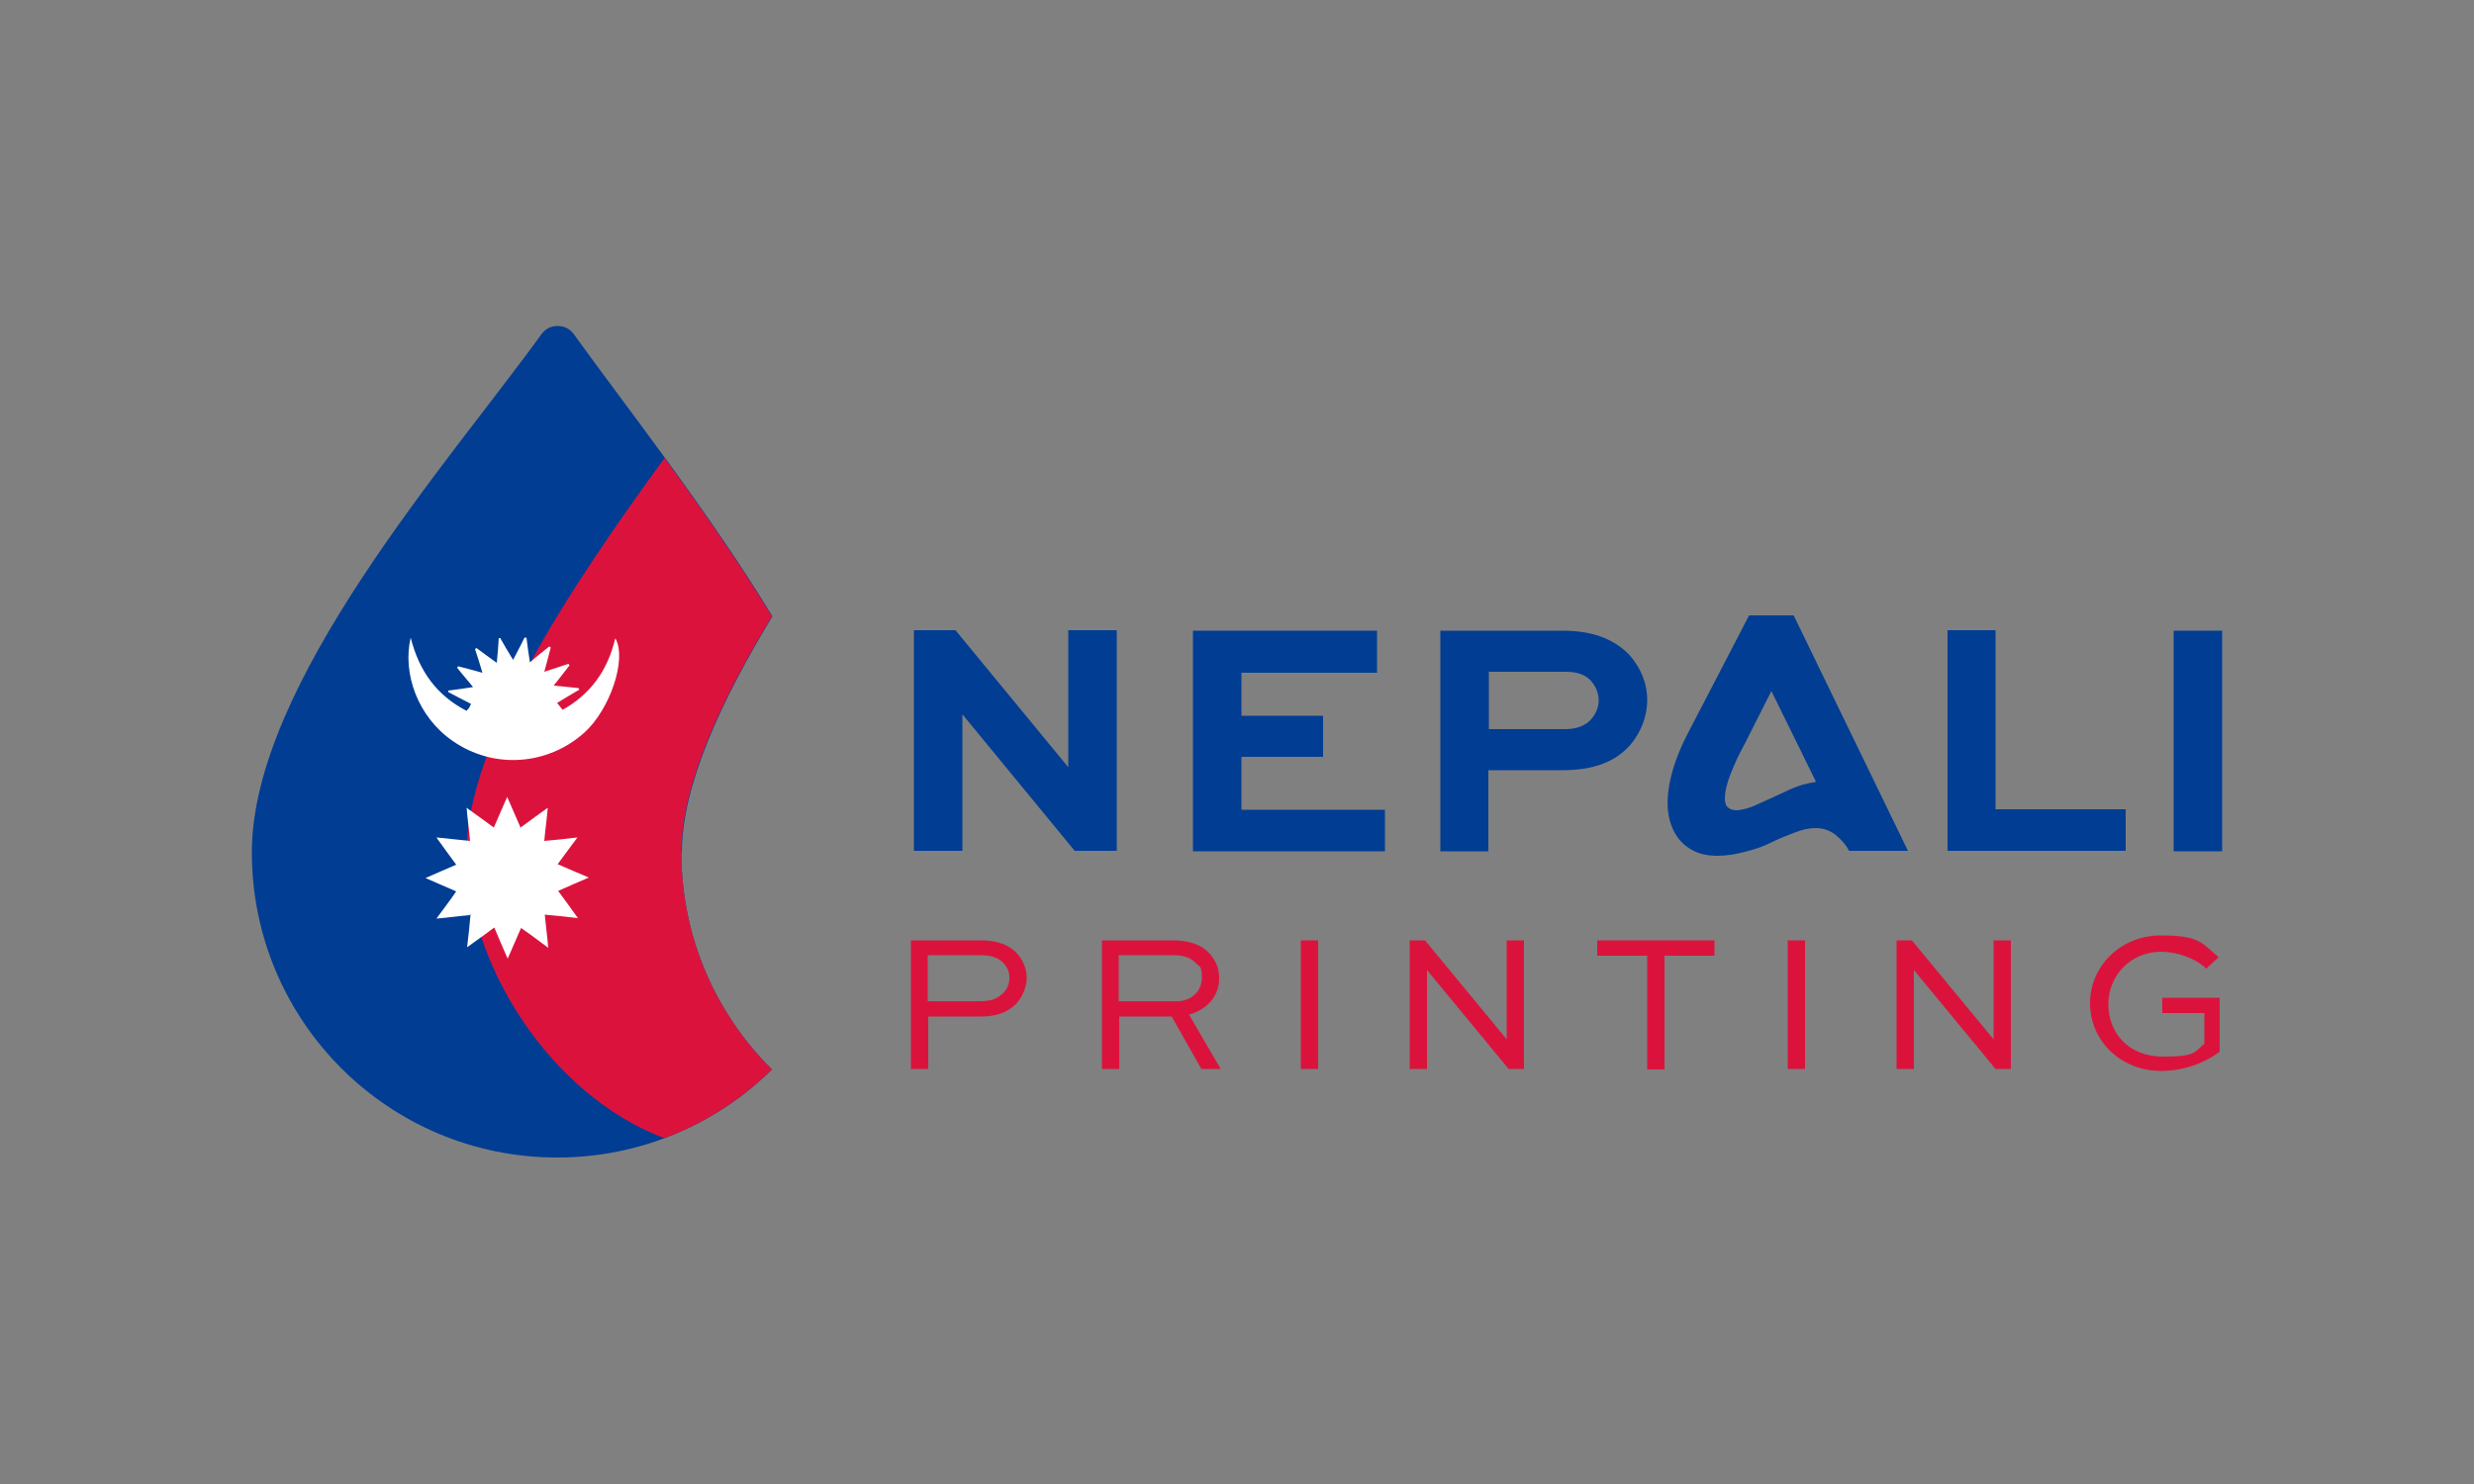
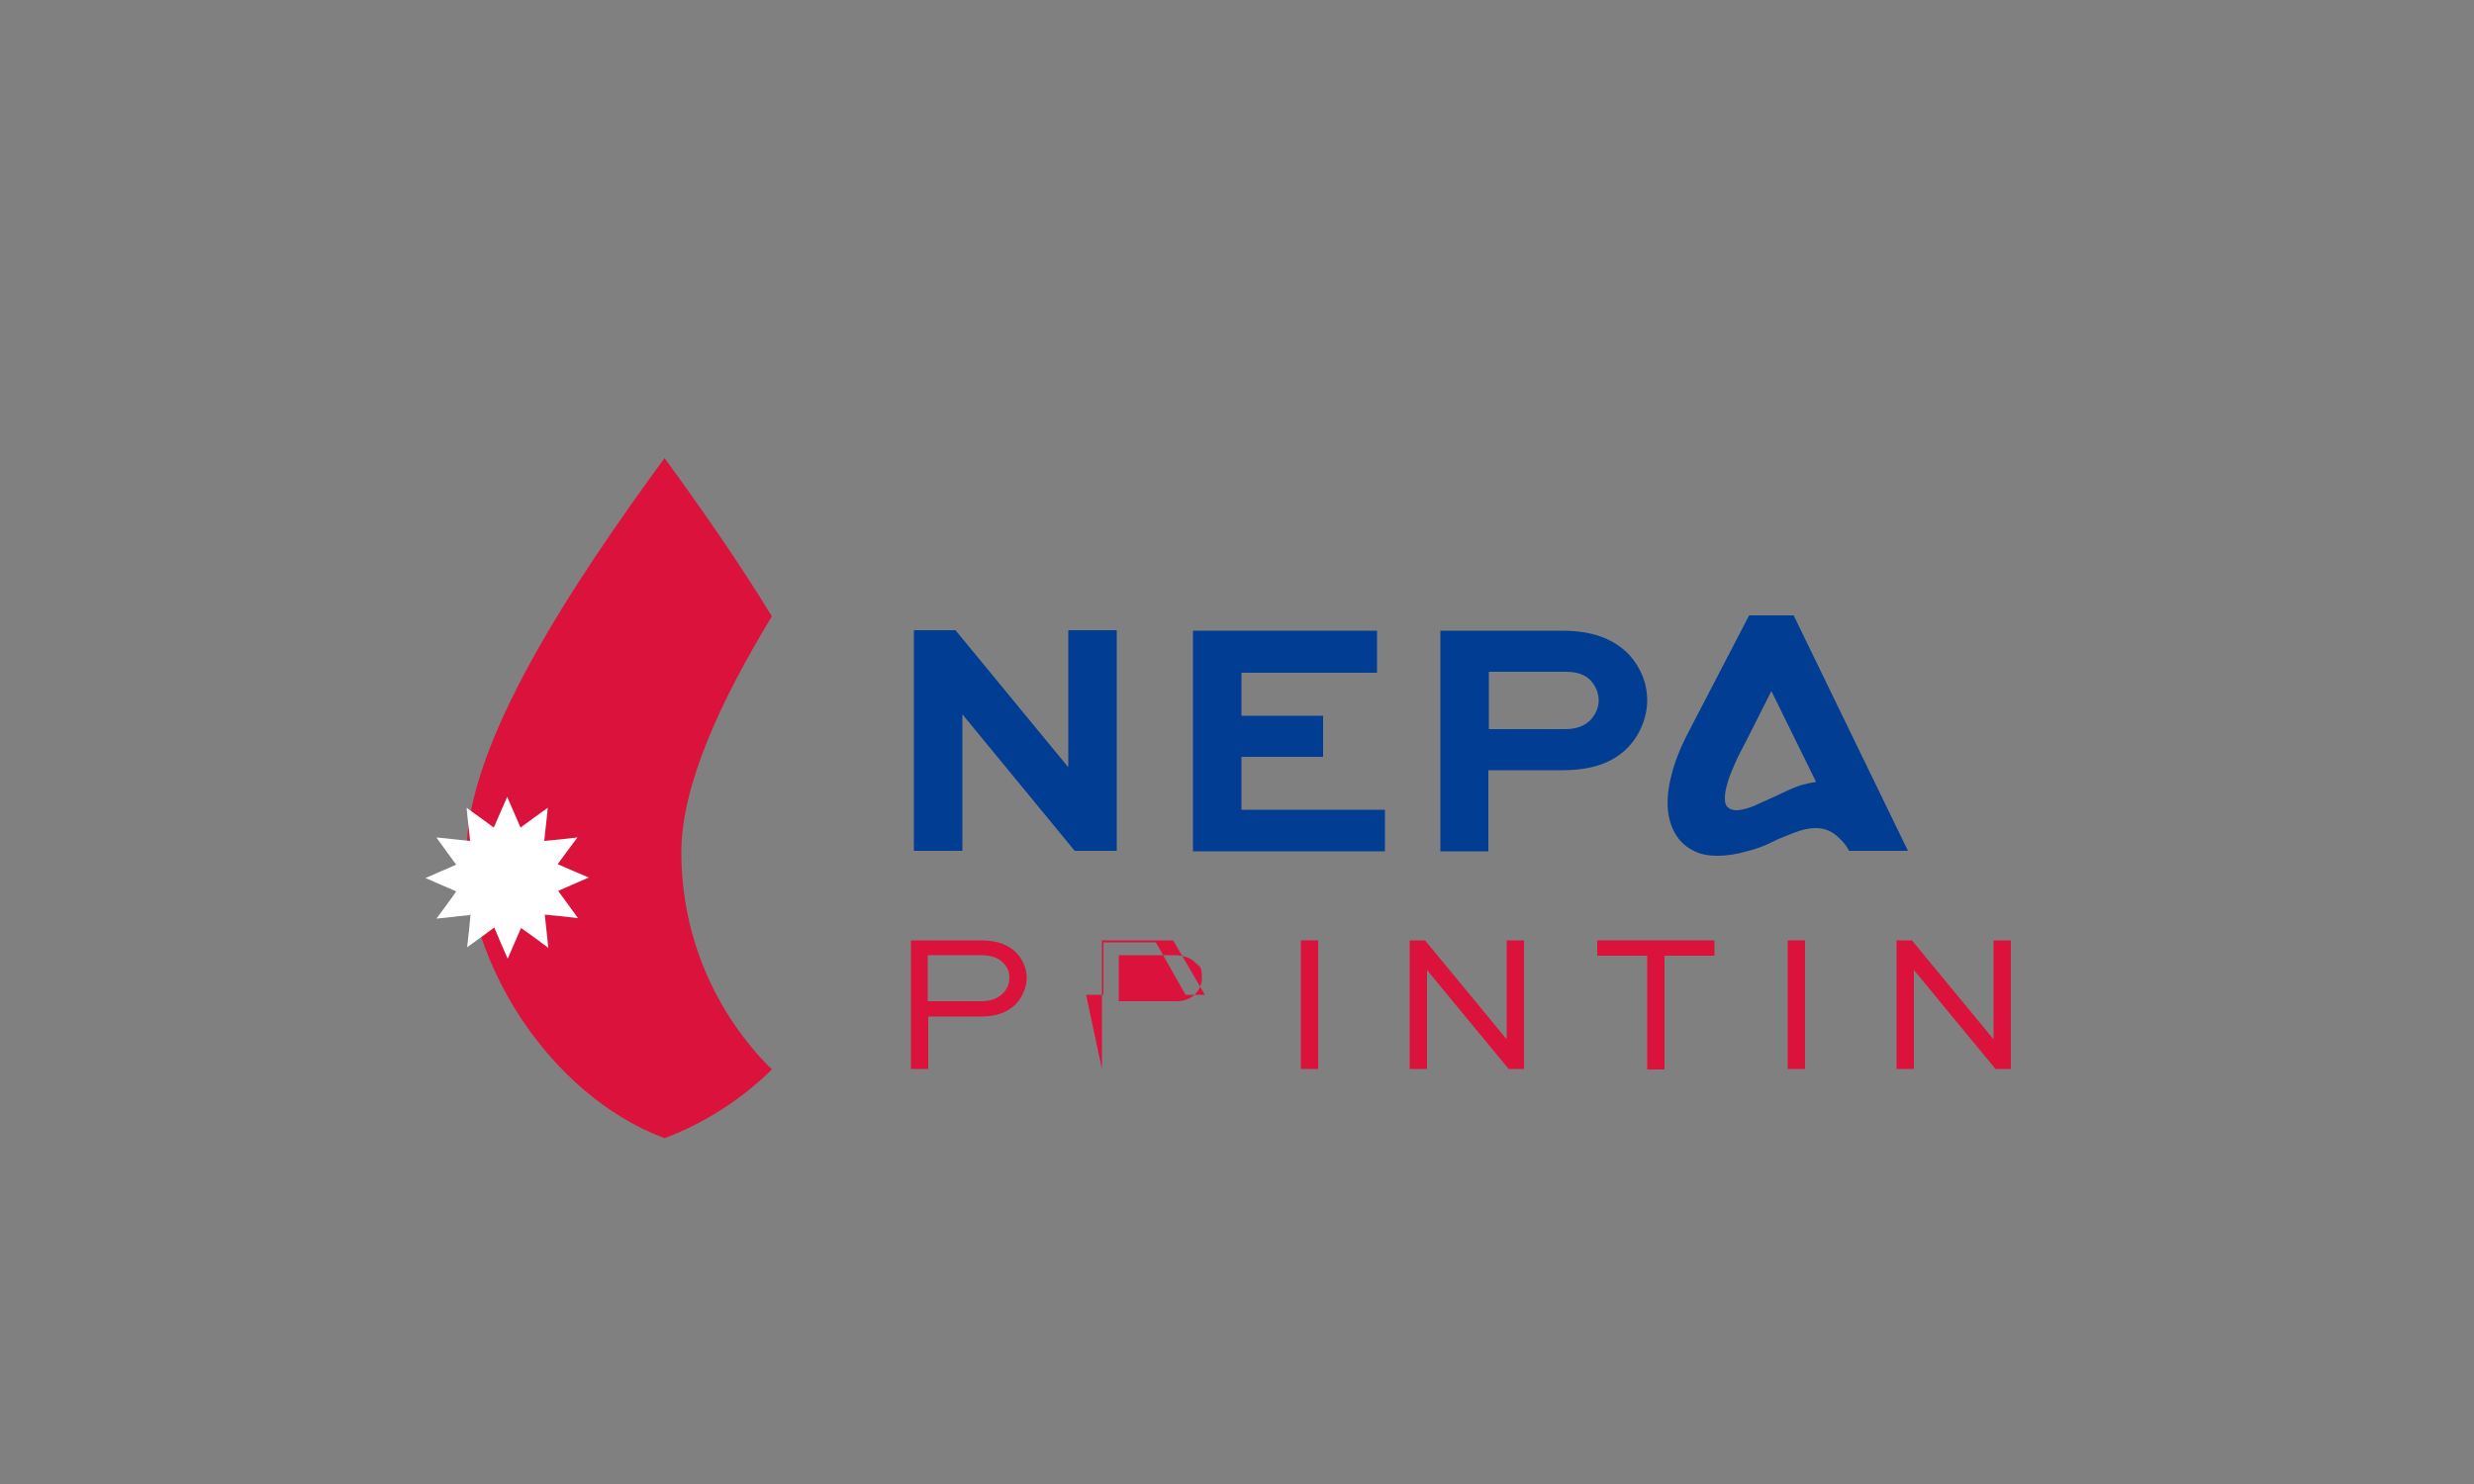
<svg xmlns="http://www.w3.org/2000/svg" id="Layer_1" viewBox="0 0 500 300">
  <rect x="0" y="0" width="500" height="300" fill="#808080" stroke="none" />
  <defs>
    <style> .st0, .st1 { fill: #003d93; } .st0, .st2 { fill-rule: evenodd; } .st3 { fill: #fff; } .st4, .st2 { fill: #db133c; } </style>
  </defs>
  <path d="M222.3,133.3c-.2-.2-.4-.4-.7-.5,0,0,.1-.1.2-.2.1.3.3.5.4.8,0,0,0,0,0,0Z" />
  <path d="M224.8,132.8h-.3c0,0-.3,0-.3,0h.6Z" />
  <path d="M222.9,133.5c0,.2,0,.3,0,.5-.2-.2-.4-.5-.6-.7,0,0,0,0,0,0,.2,0,.4,0,.7.1Z" />
  <g>
    <path class="st1" d="M225.7,127.4v44.6h-8.5l-22.7-27.6h0v27.6h-9.8v-44.6h8.4l22.8,27.7h0v-27.7h9.8Z" />
    <path class="st1" d="M267.4,153h-16.5v10.7h29v8.4h-38.8v-44.6h37.2v8.5h-27.4v8.7h16.5v8.4Z" />
    <path class="st1" d="M291.1,172.1v-44.6h24.7c6.3,0,10.5,1.8,13.5,4.9,2.3,2.6,3.6,5.7,3.6,9.2s-1.6,7.3-4.2,9.8c-2.8,2.7-6.8,4.3-12.9,4.3h-15v16.4h-9.8ZM300.9,135.7v11.7h15.3c1.7,0,3.6-.3,5.1-1.7,1.1-1.1,1.8-2.6,1.8-4.1s-.6-2.9-1.6-4c-1.5-1.6-3.5-1.8-5.3-1.8h-15.3Z" />
    <path class="st1" d="M353.4,124.4h9.1l23.1,47.6h-11.9c-.6-1.2-1.5-2.2-2.7-3.2-1.1-.9-2.5-1.4-4-1.4s-2.7.3-4.3.9c-1.6.6-3.1,1.2-4.5,1.9-1.4.7-3.1,1.4-5.2,1.9-2.1.6-4,.9-5.9.9s-3.4-.3-4.8-1c-1.4-.7-2.6-1.7-3.5-3.1-.9-1.4-1.5-3.1-1.7-5.1-.2-2,0-4.4.7-7.1.7-2.8,1.9-5.8,3.6-9l12.1-23.3ZM367,158l-9-18.3-5.3,10.5c-.6,1.1-1.1,2.1-1.5,2.9-.4.8-.8,1.8-1.3,3-.5,1.2-.8,2.2-1,3-.2.8-.3,1.6-.3,2.4,0,.8.2,1.4.6,1.7.4.4,1,.6,1.8.6s2.6-.4,4.4-1.3c1.8-.8,3.8-1.7,5.9-2.7,2.1-1,4-1.5,5.6-1.7Z" />
-     <path class="st1" d="M403.3,127.4v36.2h26.3v8.4h-36v-44.6h9.8Z" />
-     <path class="st1" d="M439.3,172.1v-44.6h9.8v44.6h-9.8Z" />
  </g>
  <g>
    <g>
-       <path class="st0" d="M137.7,172.3c0,17.2,7,32.7,18.3,43.9-11.1,11-26.5,17.8-43.4,17.8-34.1,0-61.7-27.6-61.7-61.7s40-79.1,58.5-104.7c.8-1.1,1.9-1.7,3.3-1.7s2.5.6,3.3,1.7c10.2,14.2,27.1,35.6,40.1,57-10.4,17.1-18.3,34.3-18.3,47.7Z" />
      <path class="st2" d="M137.7,172.3c0-13.5,7.9-30.6,18.3-47.7-6.7-11-14.4-22-21.7-32-18.7,25.6-40,57.6-40,79.7s16.6,49,40,57.8c8.2-3.1,15.6-7.9,21.7-13.9-11.3-11.2-18.3-26.7-18.3-43.9h0Z" />
    </g>
    <g>
-       <path class="st3" d="M124.4,129.1c2.3,4.2-1.1,14.3-6.3,19-7.5,6.7-18.4,7.4-26.6,1.7-7.1-4.9-10.2-13.7-8.5-20.9,1.7,6.8,5.3,11.7,11.3,14.8.2-.3.4-.4.5-.6.1-.2.2-.4.4-.8-1.6-.8-3.1-1.6-4.6-2.4,0-.1,0-.2,0-.3,1.6-.2,3.1-.4,5-.7-1.1-1.4-2.2-2.6-3.2-3.9,0-.1.1-.2.2-.3,1.6.4,3.1.8,4.9,1.3-.5-1.7-1-3.3-1.5-4.8,0,0,.2-.1.3-.2,1.3,1,2.6,1.9,4.1,3,.2-1.9.3-3.5.4-5,.1,0,.2,0,.3,0,.8,1.4,1.6,2.8,2.6,4.4.8-1.6,1.6-3,2.3-4.5.1,0,.2,0,.4,0,.2,1.6.4,3.2.7,5,1.4-1.2,2.6-2.2,3.9-3.2.1,0,.2.1.3.2-.4,1.6-.8,3.1-1.3,4.9,1.8-.6,3.4-1.1,4.9-1.6,0,0,.1.2.2.3-1,1.3-2,2.6-3.2,4.1,1.8.2,3.4.3,5,.5,0,0,.1.2.2.3-1.5.9-2.9,1.7-4.5,2.7.4.5.7.9,1.1,1.4,5.7-3.2,9.1-8,10.6-14.3Z" />
      <path class="st3" d="M94.9,185c-2.3.2-4.3.5-6.7.7,1.4-1.9,2.7-3.6,4-5.5-2-.9-4-1.7-6.2-2.7,2.2-1,4.2-1.8,6.2-2.7-1.3-1.8-2.6-3.5-4-5.5,2.4.2,4.5.5,6.8.7-.2-2.3-.5-4.3-.7-6.7,2,1.4,3.7,2.7,5.5,4,.9-2,1.7-4,2.7-6.2,1,2.2,1.8,4.2,2.7,6.2,1.8-1.3,3.5-2.6,5.5-4-.2,2.4-.5,4.4-.7,6.7,2.2-.2,4.3-.4,6.7-.7-1.4,1.9-2.7,3.6-4,5.4,2,.9,4,1.7,6.3,2.7-2.3,1-4.2,1.8-6.2,2.7,1.3,1.8,2.6,3.5,4,5.5-2.4-.3-4.5-.5-6.7-.7.2,2.2.5,4.3.7,6.7-1.9-1.4-3.6-2.7-5.5-4-.9,2-1.7,4-2.7,6.2-1-2.2-1.8-4.2-2.7-6.3-1.8,1.3-3.5,2.6-5.5,4,.3-2.4.5-4.4.7-6.7Z" />
    </g>
  </g>
  <g>
    <path class="st4" d="M184.1,216.1v-26h14.1c3.4,0,5.7.9,7.3,2.6,1.3,1.4,2,3.2,2,5s-.9,4-2.3,5.4c-1.6,1.5-3.7,2.4-7,2.4h-10.6v10.6h-3.5ZM187.5,193.1v9.3h10.6c1.5,0,3.1-.2,4.5-1.5.9-.8,1.4-2,1.4-3.2s-.4-2.2-1.2-3c-1.2-1.3-2.9-1.6-4.6-1.6h-10.6Z" />
-     <path class="st4" d="M222.7,216.1v-26h14.4c3.3,0,5.7.9,7.3,2.6,1.3,1.4,2,3.1,2,5.1,0,3.5-2.4,6.3-6.1,7.3l6.4,11h-3.9l-6-10.6h-10.6v10.6h-3.5ZM226.1,193.1v9.3h11.8c2.9,0,5-2.1,5-4.7s-.5-2.2-1.2-3c-1.3-1.3-2.8-1.6-4.6-1.6h-10.9Z" />
+     <path class="st4" d="M222.7,216.1v-26h14.4l6.4,11h-3.9l-6-10.6h-10.6v10.6h-3.5ZM226.1,193.1v9.3h11.8c2.9,0,5-2.1,5-4.7s-.5-2.2-1.2-3c-1.3-1.3-2.8-1.6-4.6-1.6h-10.9Z" />
    <path class="st4" d="M262.9,216.1v-26h3.5v26h-3.5Z" />
    <path class="st4" d="M308,190.1v26h-3.1l-16.5-20h0v20h-3.5v-26h3.1l16.5,20h0v-20h3.5Z" />
    <path class="st4" d="M322.8,190.1h23.7v3.1h-10.1v23h-3.5v-23h-10.1v-3.1Z" />
    <path class="st4" d="M361.3,216.1v-26h3.5v26h-3.5Z" />
    <path class="st4" d="M406.4,190.1v26h-3.1l-16.5-20h0v20h-3.5v-26h3.1l16.5,20h0v-20h3.5Z" />
-     <path class="st4" d="M446,195.9c-2.3-2.2-6-3.5-9.2-3.5-6.2,0-10.7,4.8-10.7,10.6s4.1,10.6,11,10.6,6.4-1,8.4-2.6v-6.2h-8.5v-3.1h11.6v10.9c-3.1,2.4-7.6,3.9-11.8,3.9-8.2,0-14.4-6.1-14.4-13.7s6.3-13.7,14.3-13.7,8.3,1.6,11.7,4.4l-2.4,2.2Z" />
  </g>
</svg>